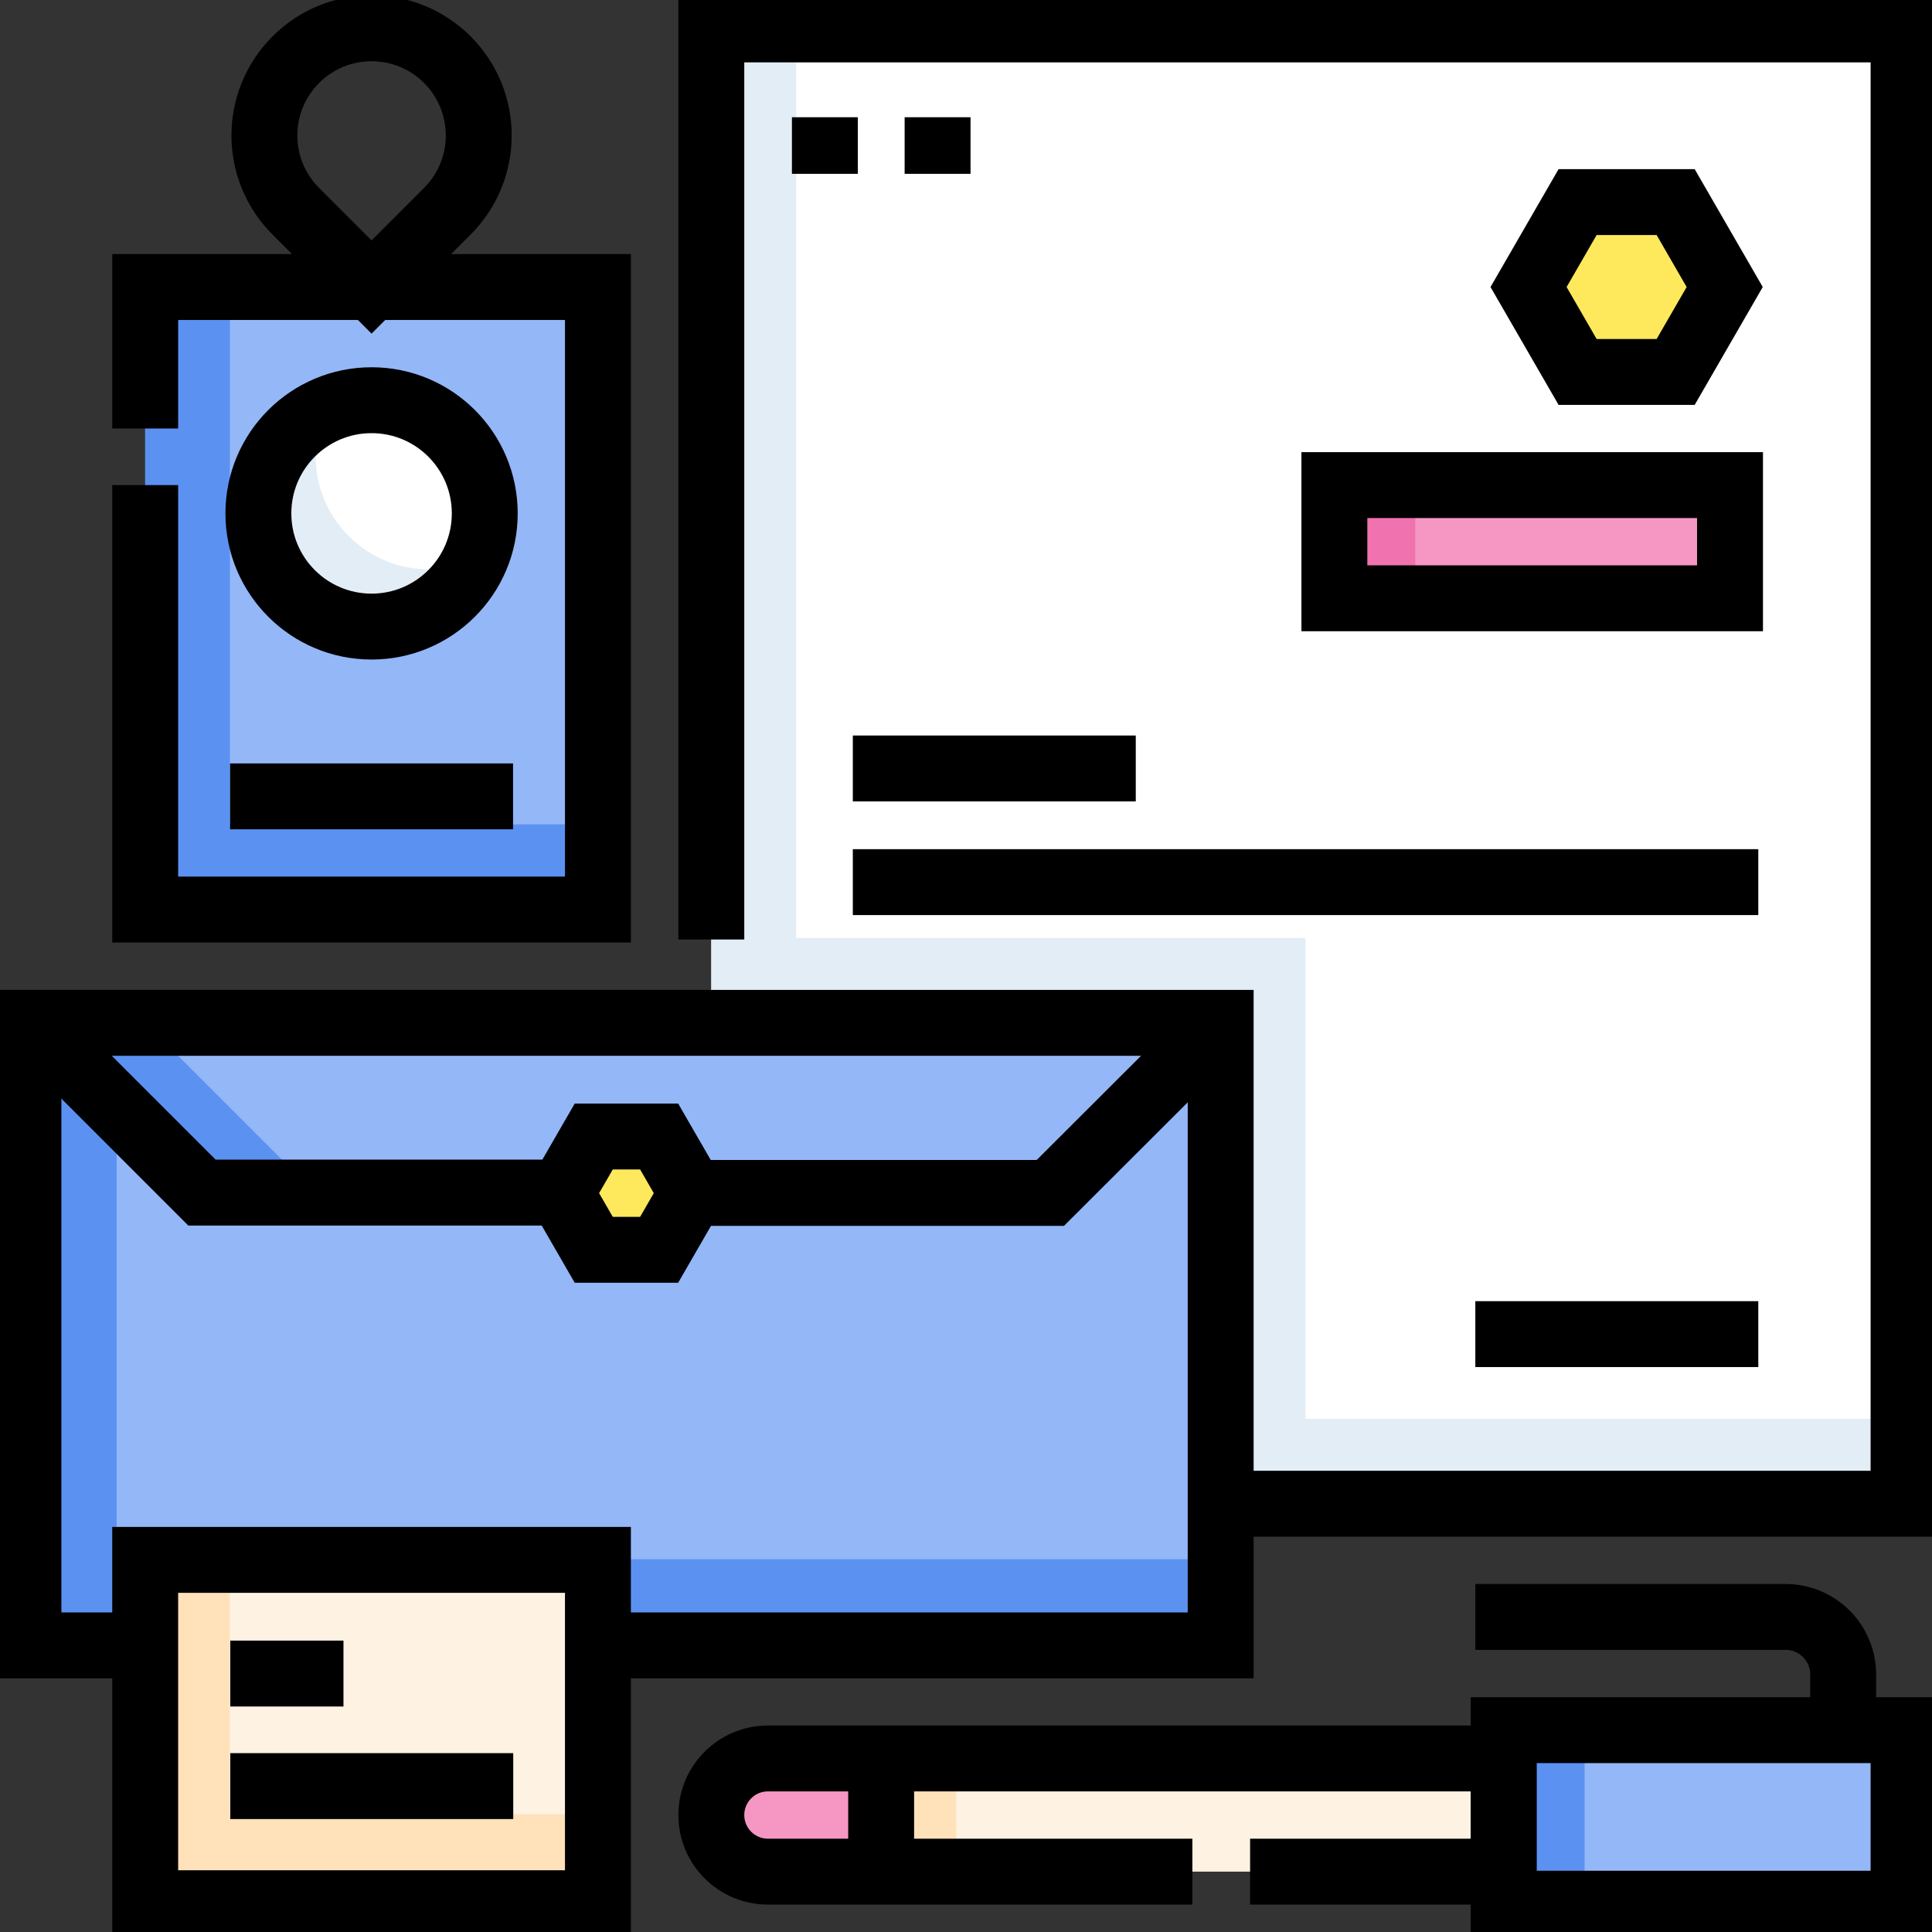
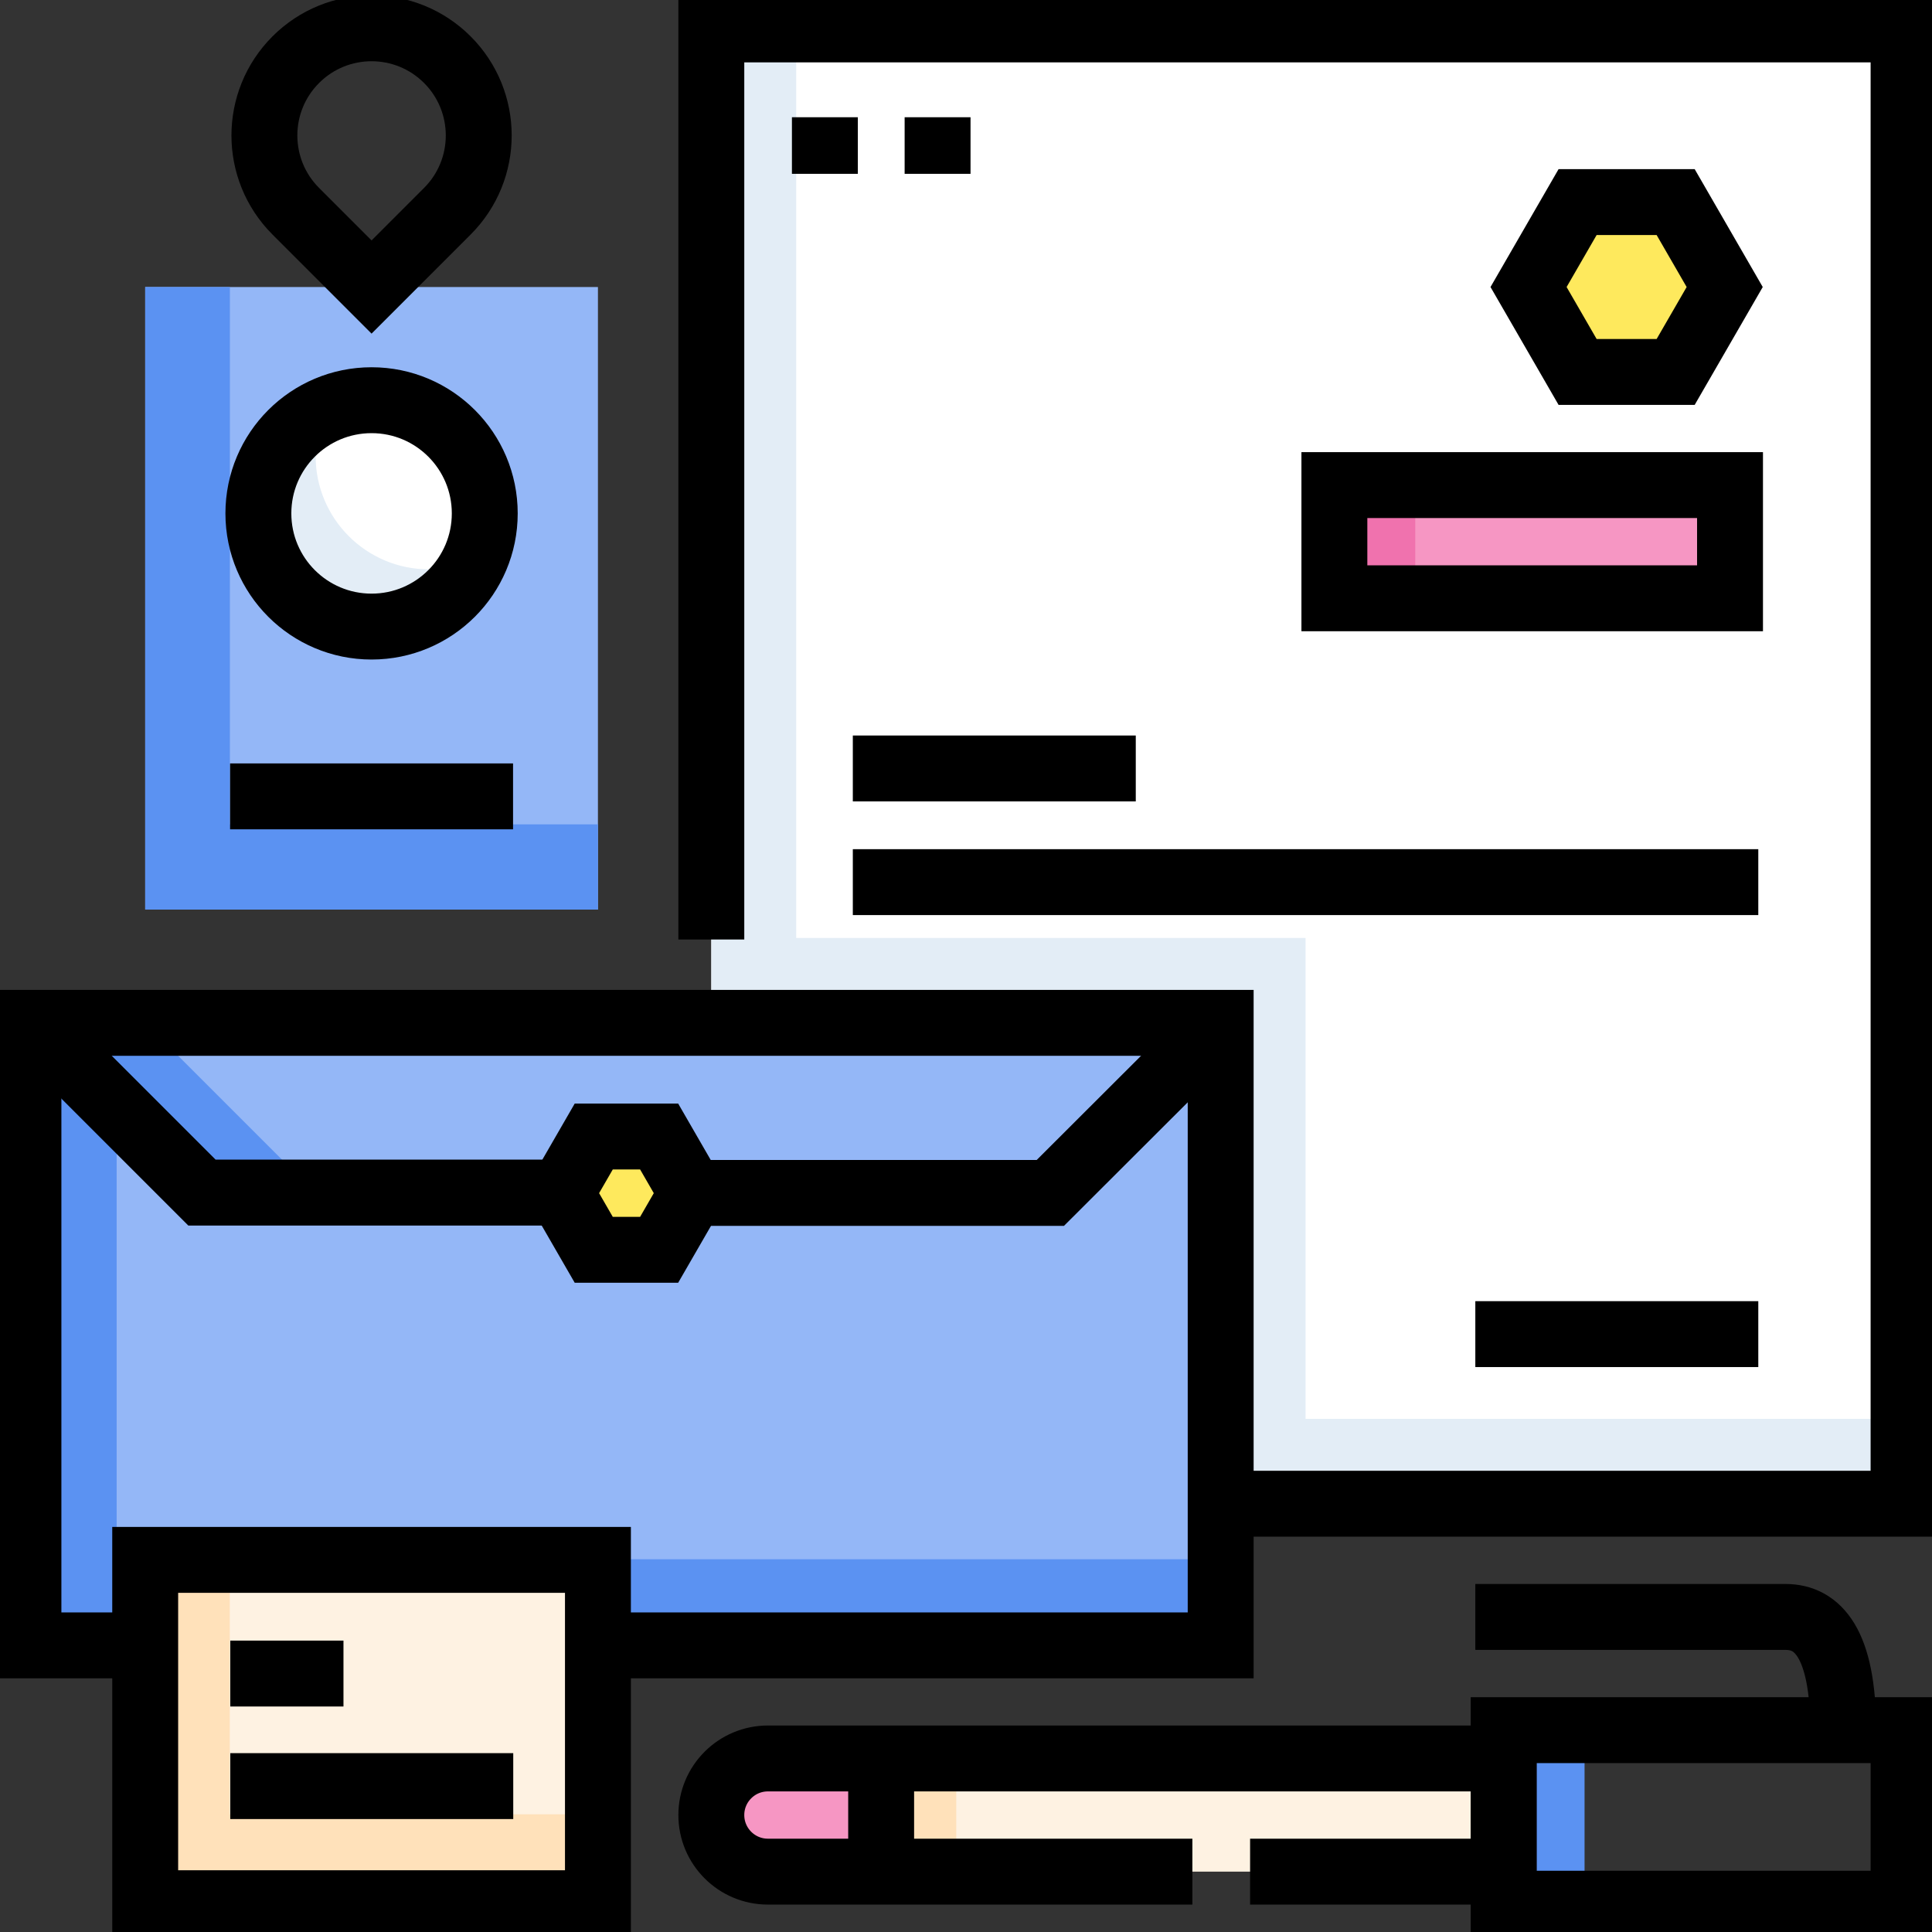
<svg xmlns="http://www.w3.org/2000/svg" width="110" height="110" viewBox="0 0 110 110" fill="none">
  <rect x="0" y="0" width="110" height="110" fill="#333333" stroke="none" />
  <g clip-path="url(#clip0_1392_3297)">
    <path d="M40.5 1.675V58.237H69.5V85.616H108.381V1.675H40.5Z" fill="white" />
    <path d="M74.333 80.783V53.404H45.333V1.675H40.5V58.237H69.5V85.616H108.381V80.783H74.333Z" fill="#E3EDF6" />
    <path d="M85.611 100.119H50.169V106.563H85.611V100.119Z" fill="#FEF2E2" />
    <path d="M54.445 100.119H50.169V106.563H54.445V100.119Z" fill="#FFE1BA" />
    <path d="M43.722 100.119C41.943 100.119 40.5 101.561 40.5 103.341C40.5 105.12 41.943 106.563 43.722 106.563H50.169V100.119H43.722Z" fill="#F696C3" />
-     <path d="M108.381 98.507H85.611V108.389H108.381V98.507Z" fill="#94B7F7" />
    <path d="M90.218 98.507H85.611V108.389H90.218V98.507Z" fill="#5B92F2" />
    <path d="M69.5 58.237H1.619V93.681H69.5V58.237Z" fill="#94B7F7" />
    <path d="M1.834 58.237L11.498 67.901H17.931L8.267 58.237H1.834Z" fill="#5B92F2" />
    <path d="M6.642 88.777V62.927L1.619 58.237V93.681H69.5V88.777H6.642Z" fill="#5B92F2" />
    <path d="M34.044 16.342H8.267V51.786H34.044V16.342Z" fill="#94B7F7" />
    <path d="M13.09 46.936V16.342H8.267V51.786H34.044V46.936H13.09Z" fill="#5B92F2" />
    <path d="M21.156 35.675C24.715 35.675 27.6 32.79 27.6 29.231C27.6 25.671 24.715 22.786 21.156 22.786C17.596 22.786 14.711 25.671 14.711 29.231C14.711 32.79 17.596 35.675 21.156 35.675Z" fill="white" />
    <path d="M24.416 32.415C20.856 32.415 17.971 29.53 17.971 25.971C17.971 25.035 18.172 24.147 18.53 23.345C16.28 24.351 14.711 26.607 14.711 29.23C14.711 32.789 17.596 35.675 21.156 35.675C23.779 35.675 26.035 34.106 27.041 31.856C26.239 32.214 25.351 32.415 24.416 32.415Z" fill="#E3EDF6" />
    <path d="M95.405 11.506H89.822L87.03 16.342L89.822 21.177H95.405L98.197 16.342L95.405 11.506Z" fill="#FEE95D" />
    <path d="M37.529 64.709H33.805L31.944 67.933L33.805 71.158H37.529L39.39 67.933L37.529 64.709Z" fill="#FEE95D" />
    <path d="M98.5 27.619H75.974V34.064H98.5V27.619Z" fill="#F696C3" />
    <path d="M80.578 27.619H75.974V34.064H80.578V27.619Z" fill="#F072AE" />
    <path d="M34.044 88.813H8.267V108.361H34.044V88.813Z" fill="#FEF2E2" />
    <path d="M13.083 103.298V88.813H8.267V108.361H34.044V103.298H13.083Z" fill="#FFE1BA" />
    <path d="M69.5 85.616H108.381V1.675H40.5V53.491" stroke="black" stroke-width="3.752" stroke-miterlimit="10" />
    <path d="M67.889 106.563H43.722C41.943 106.563 40.5 105.12 40.5 103.341C40.5 101.561 41.943 100.119 43.722 100.119H85.611V106.563H71.175" stroke="black" stroke-width="3.752" stroke-miterlimit="10" />
    <path d="M108.381 98.508H85.611V108.389H108.381V98.508Z" stroke="black" stroke-width="3.752" stroke-miterlimit="10" />
-     <path d="M104.944 98.508V95.341C104.944 93.53 103.476 92.062 101.665 92.062H83.999" stroke="black" stroke-width="3.752" stroke-miterlimit="10" />
+     <path d="M104.944 98.508C104.944 93.53 103.476 92.062 101.665 92.062H83.999" stroke="black" stroke-width="3.752" stroke-miterlimit="10" />
    <path d="M50.169 100.119V106.563" stroke="black" stroke-width="3.752" stroke-miterlimit="10" />
    <path d="M8.267 93.681H1.619V58.237H69.5V93.681H34.044" stroke="black" stroke-width="3.752" stroke-miterlimit="10" />
-     <path d="M8.267 27.619V51.786H34.044V16.342H8.267V24.397" stroke="black" stroke-width="3.752" stroke-miterlimit="10" />
    <path d="M21.155 16.342L25.47 12.027C27.853 9.644 27.853 5.781 25.47 3.398C23.087 1.015 19.224 1.015 16.841 3.398C14.458 5.781 14.458 9.644 16.841 12.027L21.155 16.342Z" stroke="black" stroke-width="3.752" stroke-miterlimit="10" />
    <path d="M31.944 67.901H11.498L1.834 58.237" stroke="black" stroke-width="3.752" stroke-miterlimit="10" />
    <path d="M69.5 58.237L59.803 67.919H39.39" stroke="black" stroke-width="3.752" stroke-miterlimit="10" />
    <path d="M21.156 35.675C24.715 35.675 27.6 32.79 27.6 29.231C27.6 25.672 24.715 22.786 21.156 22.786C17.596 22.786 14.711 25.672 14.711 29.231C14.711 32.79 17.596 35.675 21.156 35.675Z" stroke="black" stroke-width="3.752" stroke-miterlimit="10" />
    <path d="M13.1 45.342H29.211" stroke="black" stroke-width="3.752" stroke-miterlimit="10" />
    <path d="M95.405 11.506H89.822L87.03 16.342L89.822 21.177H95.405L98.197 16.342L95.405 11.506Z" stroke="black" stroke-width="3.752" stroke-miterlimit="10" />
    <path d="M37.529 64.709H33.805L31.944 67.933L33.805 71.158H37.529L39.39 67.933L37.529 64.709Z" stroke="black" stroke-width="3.752" stroke-miterlimit="10" />
    <path d="M98.5 27.619H75.974V34.064H98.5V27.619Z" stroke="black" stroke-width="3.752" stroke-miterlimit="10" />
    <path d="M46.965 6.675V9.897" stroke="black" stroke-width="3.752" stroke-miterlimit="10" />
    <path d="M53.382 6.675V9.897" stroke="black" stroke-width="3.752" stroke-miterlimit="10" />
    <path d="M64.666 43.753H48.556" stroke="black" stroke-width="3.752" stroke-miterlimit="10" />
    <path d="M100.11 75.959H83.999" stroke="black" stroke-width="3.752" stroke-miterlimit="10" />
    <path d="M100.11 50.225H48.556" stroke="black" stroke-width="3.752" stroke-miterlimit="10" />
    <path d="M34.044 88.813H8.267V108.361H34.044V88.813Z" stroke="black" stroke-width="3.752" stroke-miterlimit="10" />
    <path d="M13.111 95.285H19.556" stroke="black" stroke-width="3.752" stroke-miterlimit="10" />
    <path d="M13.111 101.693H29.222" stroke="black" stroke-width="3.752" stroke-miterlimit="10" />
  </g>
  <defs>
    <clipPath id="clip0_1392_3297">
      <rect width="110" height="110" fill="white" />
    </clipPath>
  </defs>
</svg>